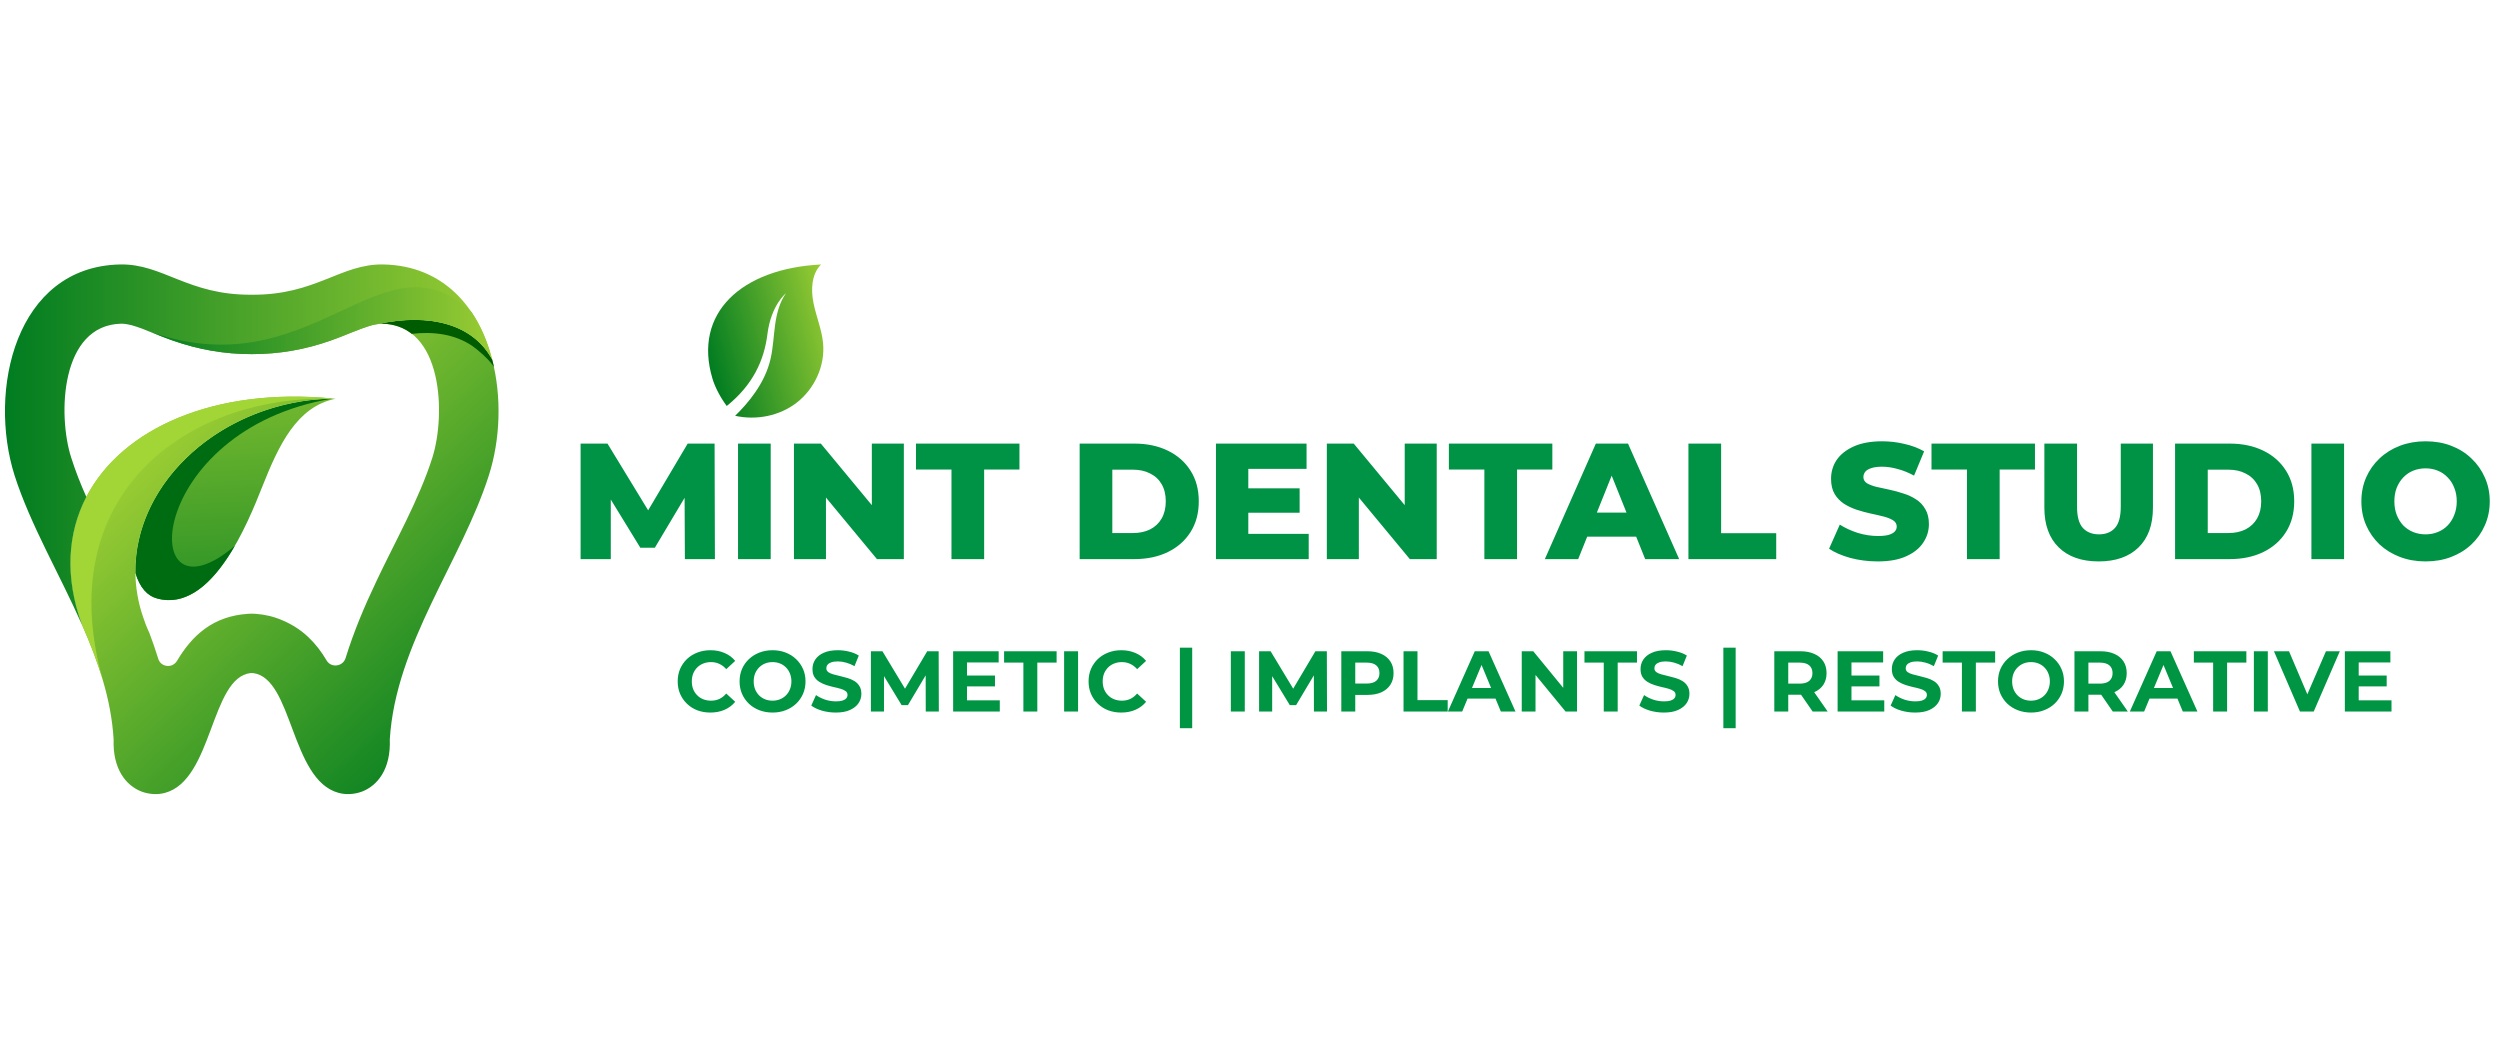
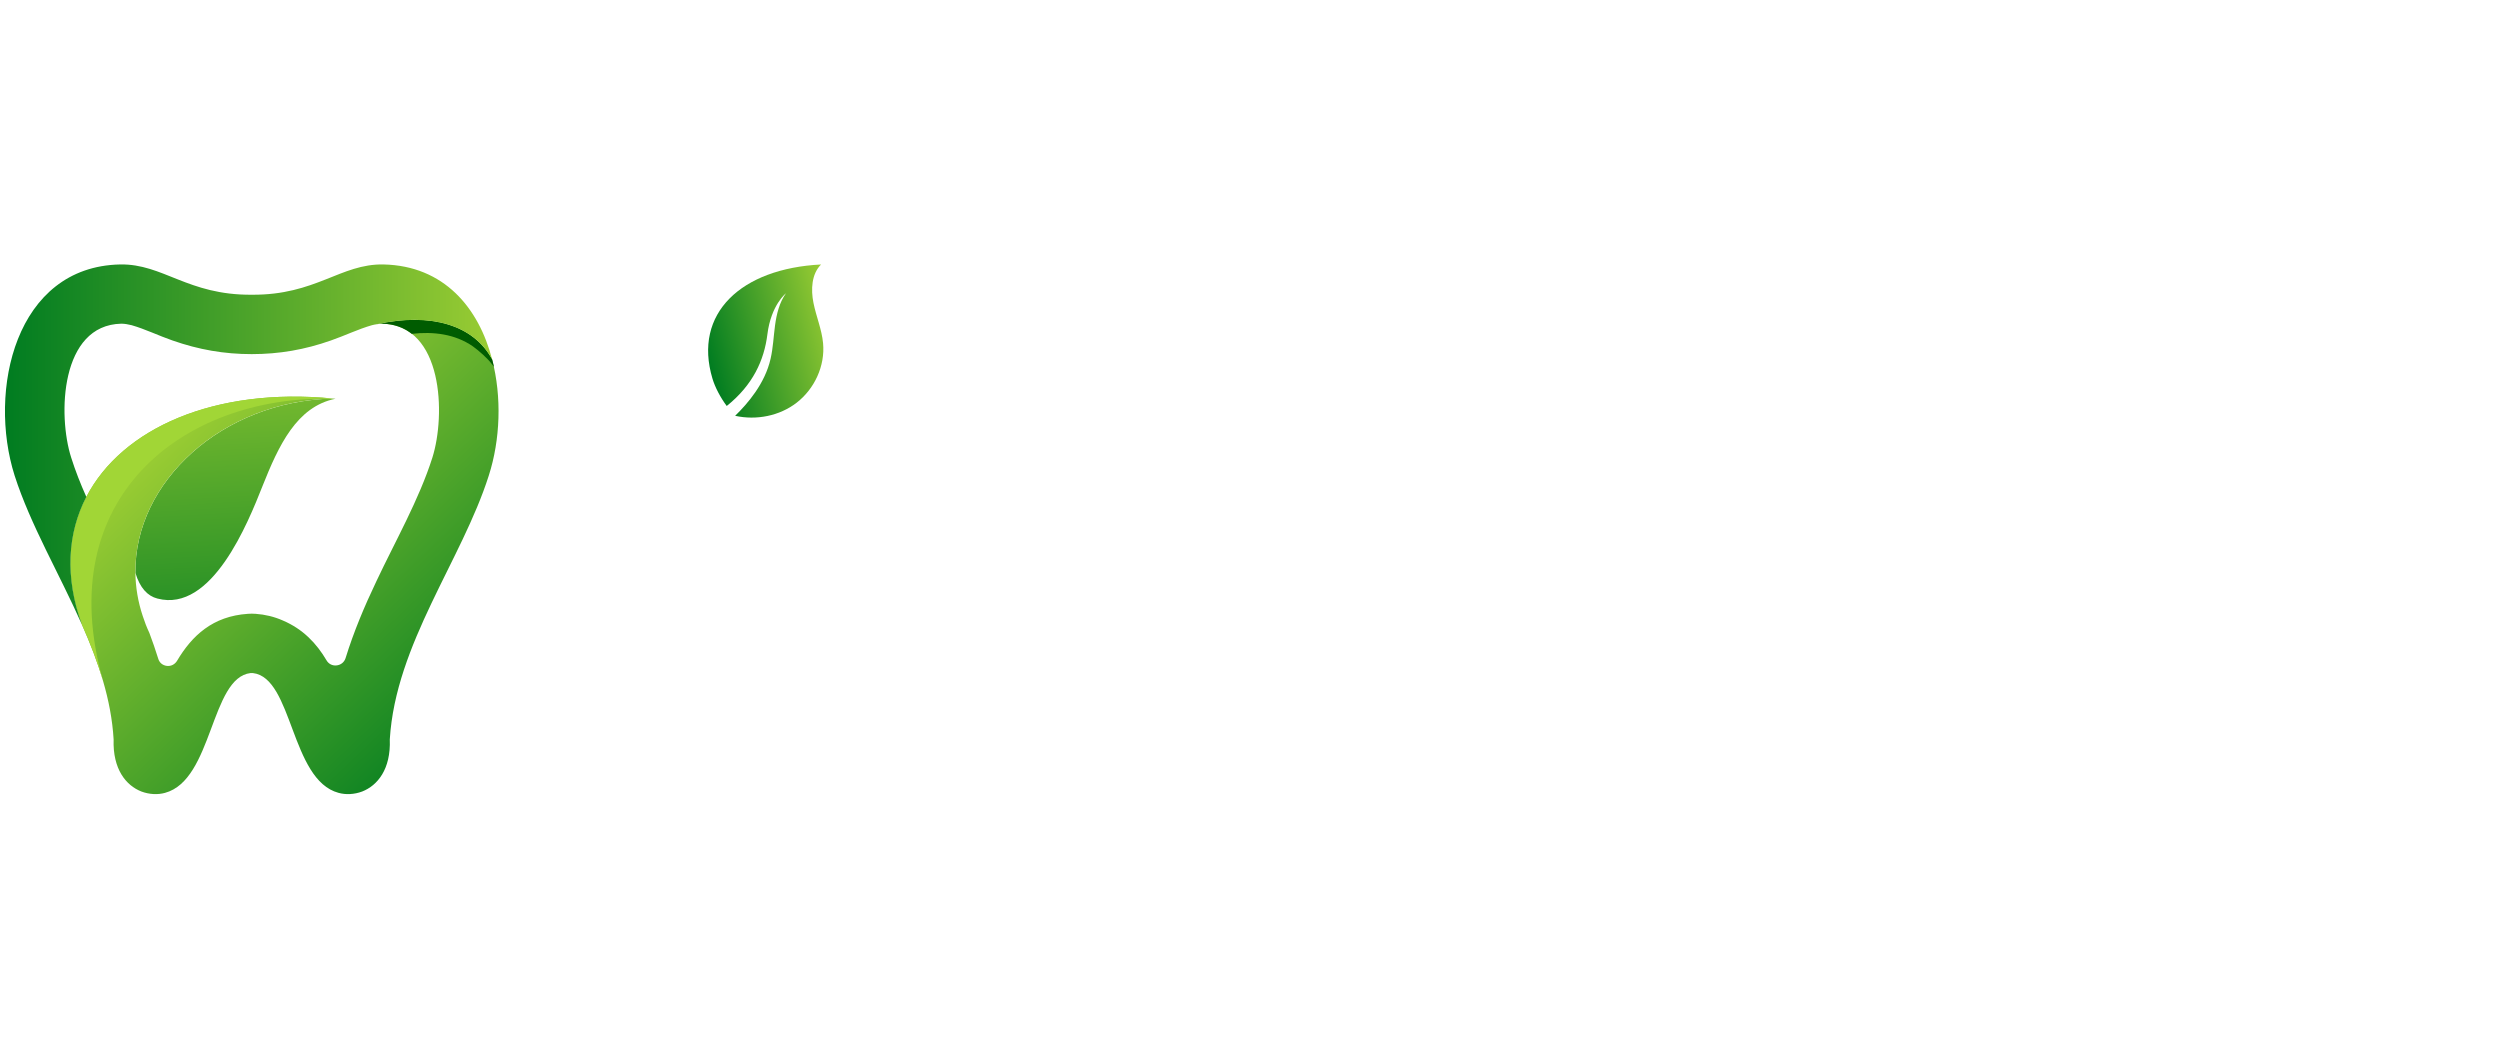
<svg xmlns="http://www.w3.org/2000/svg" width="307" height="130" viewBox="0 0 307 130" fill="none">
  <g clip-path="url(#clip0_2110_2018)">
    <g clip-path="url(#clip1_2110_2018)">
      <path fill-rule="evenodd" clip-rule="evenodd" d="M32.219 59.73C34.221 54.705 36.427 49.923 41.209 48.964C41.086 48.964 40.984 48.943 40.882 48.943C27.316 49.25 16.488 59.159 16.63 70.355C17.181 72.194 18.122 73.195 19.327 73.501C26.028 75.278 30.462 64.165 32.219 59.732V59.73Z" fill="url(#paint0_linear_2110_2018)" />
-       <path fill-rule="evenodd" clip-rule="evenodd" d="M38.324 49.104C25.963 50.514 16.484 59.871 16.627 70.352C17.178 72.191 18.119 73.192 19.323 73.498C19.507 73.56 19.67 73.58 19.854 73.621C23.634 74.234 26.637 70.822 28.844 67.022C16.606 77.483 17.709 52.741 40.877 48.941C39.998 48.982 39.161 49.044 38.323 49.105L38.324 49.104Z" fill="#006C11" />
      <path fill-rule="evenodd" clip-rule="evenodd" d="M10.601 61.017C8.292 65.47 7.925 70.864 10.07 76.727C12.073 81.242 13.666 85.9 13.952 90.804C13.83 94.461 15.485 96.463 17.364 97.198C18.345 97.566 19.387 97.607 20.265 97.362C26.148 95.768 25.842 83.224 30.765 82.652H31.052C35.975 83.225 35.669 95.769 41.574 97.362C42.453 97.607 43.495 97.566 44.475 97.198C46.354 96.463 48.009 94.46 47.866 90.804C48.581 79.077 56.712 68.799 60.023 58.401C61.433 54.008 61.637 48.758 60.431 44.14C58.122 39.85 52.831 38.379 46.293 39.809C46.518 39.769 46.722 39.748 46.947 39.748C54.424 39.911 54.751 50.964 53.096 56.194C51.462 61.342 48.541 66.45 46.232 71.353C44.761 74.438 43.433 77.585 42.431 80.833C42.268 81.323 41.859 81.65 41.348 81.712C40.837 81.773 40.367 81.548 40.102 81.099C38.876 79.015 37.221 77.258 34.729 76.195C33.667 75.725 32.544 75.46 31.4 75.378L30.909 75.358L30.439 75.378C26.128 75.664 23.574 78.054 21.735 81.159C21.469 81.588 21 81.834 20.489 81.772C19.978 81.71 19.57 81.384 19.427 80.873C19.101 79.811 18.732 78.768 18.344 77.726C18.017 77.031 17.751 76.337 17.527 75.643C16.934 73.866 16.648 72.088 16.627 70.351C16.485 59.155 27.312 49.246 40.879 48.939C26.332 47.529 14.973 52.597 10.601 61.014V61.017Z" fill="url(#paint1_linear_2110_2018)" />
      <path fill-rule="evenodd" clip-rule="evenodd" d="M60.66 45.062C60.598 44.755 60.517 44.449 60.435 44.142C58.126 39.852 52.835 38.381 46.297 39.811C46.521 39.771 46.726 39.75 46.95 39.75C48.421 39.79 49.606 40.24 50.566 40.996C53.202 40.689 55.878 41.016 58.064 42.528C58.799 43.059 59.903 44.02 60.434 44.755L60.658 45.062H60.66Z" fill="#005C01" />
      <path fill-rule="evenodd" clip-rule="evenodd" d="M10.605 61.012C8.296 65.466 7.929 70.86 10.074 76.723C11.076 78.971 11.953 81.258 12.648 83.588C6.254 61.053 22.516 48.671 40.454 48.958C40.597 48.938 40.74 48.938 40.883 48.938C26.336 47.528 14.977 52.595 10.605 61.012Z" fill="#A1D636" />
      <path fill-rule="evenodd" clip-rule="evenodd" d="M21.185 41.811C24.392 42.935 27.518 43.486 30.91 43.486C34.301 43.486 37.448 42.935 40.635 41.811C42.29 41.239 44.026 40.401 45.681 39.932C45.885 39.892 46.09 39.83 46.294 39.81C52.832 38.38 58.123 39.85 60.432 44.141C58.798 37.807 54.528 32.637 47.091 32.475C41.821 32.373 38.796 36.255 30.91 36.193C23.045 36.255 20.021 32.373 14.75 32.475C1.878 32.739 -1.513 47.981 1.796 58.401C3.737 64.449 7.293 70.456 10.071 76.728C7.926 70.864 8.294 65.47 10.602 61.017C9.887 59.423 9.254 57.81 8.743 56.195C7.068 50.965 7.415 39.912 14.893 39.749C15.321 39.749 15.73 39.831 16.159 39.933C17.814 40.404 19.53 41.241 21.185 41.812V41.811Z" fill="url(#paint2_linear_2110_2018)" />
-       <path fill-rule="evenodd" clip-rule="evenodd" d="M21.189 41.812C24.396 42.935 27.523 43.486 30.914 43.486C34.305 43.486 37.452 42.935 40.639 41.812C42.294 41.239 44.031 40.402 45.685 39.932C45.889 39.892 46.094 39.83 46.298 39.81C52.836 38.38 58.127 39.85 60.436 44.141C59.905 42.036 59.068 40.055 57.923 38.338C46.829 27.837 38.288 48.37 17.695 40.463C18.859 40.892 20.045 41.423 21.189 41.812Z" fill="url(#paint3_linear_2110_2018)" />
    </g>
-     <path d="M87.228 87.502C86.657 87.502 86.125 87.41 85.631 87.227C85.145 87.037 84.722 86.769 84.363 86.424C84.003 86.078 83.721 85.673 83.517 85.208C83.32 84.743 83.221 84.231 83.221 83.675C83.221 83.118 83.32 82.607 83.517 82.142C83.721 81.677 84.003 81.271 84.363 80.926C84.729 80.581 85.156 80.316 85.642 80.133C86.128 79.943 86.66 79.847 87.238 79.847C87.88 79.847 88.458 79.96 88.972 80.186C89.494 80.404 89.931 80.728 90.283 81.159L89.184 82.173C88.93 81.884 88.648 81.669 88.338 81.528C88.028 81.38 87.689 81.306 87.323 81.306C86.978 81.306 86.66 81.363 86.371 81.476C86.082 81.588 85.832 81.751 85.621 81.962C85.409 82.173 85.244 82.424 85.124 82.713C85.011 83.002 84.955 83.322 84.955 83.675C84.955 84.027 85.011 84.348 85.124 84.637C85.244 84.926 85.409 85.176 85.621 85.387C85.832 85.599 86.082 85.761 86.371 85.874C86.66 85.987 86.978 86.043 87.323 86.043C87.689 86.043 88.028 85.972 88.338 85.831C88.648 85.683 88.93 85.461 89.184 85.165L90.283 86.18C89.931 86.61 89.494 86.938 88.972 87.164C88.458 87.389 87.876 87.502 87.228 87.502ZM94.879 87.502C94.294 87.502 93.752 87.407 93.251 87.216C92.758 87.026 92.328 86.758 91.962 86.413C91.602 86.068 91.32 85.662 91.116 85.197C90.918 84.732 90.82 84.224 90.82 83.675C90.82 83.125 90.918 82.618 91.116 82.152C91.32 81.687 91.606 81.282 91.972 80.936C92.339 80.591 92.769 80.323 93.262 80.133C93.755 79.943 94.291 79.847 94.869 79.847C95.454 79.847 95.99 79.943 96.476 80.133C96.969 80.323 97.396 80.591 97.755 80.936C98.122 81.282 98.407 81.687 98.612 82.152C98.816 82.61 98.918 83.118 98.918 83.675C98.918 84.224 98.816 84.735 98.612 85.208C98.407 85.673 98.122 86.078 97.755 86.424C97.396 86.762 96.969 87.026 96.476 87.216C95.99 87.407 95.457 87.502 94.879 87.502ZM94.869 86.043C95.2 86.043 95.503 85.987 95.778 85.874C96.06 85.761 96.307 85.599 96.518 85.387C96.73 85.176 96.892 84.926 97.005 84.637C97.124 84.348 97.184 84.027 97.184 83.675C97.184 83.322 97.124 83.002 97.005 82.713C96.892 82.424 96.73 82.173 96.518 81.962C96.314 81.751 96.071 81.588 95.789 81.476C95.507 81.363 95.2 81.306 94.869 81.306C94.538 81.306 94.231 81.363 93.949 81.476C93.674 81.588 93.431 81.751 93.22 81.962C93.008 82.173 92.843 82.424 92.723 82.713C92.61 83.002 92.554 83.322 92.554 83.675C92.554 84.02 92.61 84.341 92.723 84.637C92.843 84.926 93.005 85.176 93.209 85.387C93.421 85.599 93.667 85.761 93.949 85.874C94.231 85.987 94.538 86.043 94.869 86.043ZM102.637 87.502C102.045 87.502 101.478 87.424 100.935 87.269C100.392 87.107 99.955 86.899 99.624 86.645L100.205 85.356C100.523 85.581 100.896 85.768 101.326 85.916C101.763 86.057 102.204 86.127 102.648 86.127C102.986 86.127 103.257 86.096 103.462 86.032C103.673 85.962 103.828 85.867 103.927 85.747C104.025 85.627 104.075 85.49 104.075 85.335C104.075 85.137 103.997 84.982 103.842 84.869C103.687 84.749 103.483 84.654 103.229 84.584C102.975 84.506 102.693 84.436 102.383 84.373C102.08 84.302 101.774 84.217 101.463 84.119C101.16 84.02 100.882 83.893 100.628 83.738C100.374 83.583 100.167 83.379 100.004 83.125C99.849 82.871 99.772 82.547 99.772 82.152C99.772 81.729 99.885 81.345 100.11 81C100.343 80.647 100.688 80.369 101.146 80.165C101.611 79.953 102.193 79.847 102.891 79.847C103.356 79.847 103.814 79.904 104.265 80.017C104.716 80.122 105.114 80.284 105.46 80.503L104.931 81.803C104.586 81.606 104.24 81.462 103.895 81.37C103.55 81.271 103.211 81.222 102.88 81.222C102.549 81.222 102.278 81.261 102.066 81.338C101.855 81.416 101.703 81.518 101.611 81.645C101.52 81.765 101.474 81.906 101.474 82.068C101.474 82.258 101.552 82.413 101.707 82.533C101.862 82.646 102.066 82.737 102.32 82.808C102.574 82.878 102.852 82.949 103.155 83.019C103.465 83.09 103.772 83.171 104.075 83.262C104.385 83.354 104.667 83.477 104.921 83.632C105.174 83.787 105.379 83.992 105.534 84.246C105.696 84.499 105.777 84.82 105.777 85.208C105.777 85.624 105.661 86.004 105.428 86.35C105.195 86.695 104.847 86.973 104.381 87.185C103.923 87.396 103.342 87.502 102.637 87.502ZM106.947 87.375V79.974H108.364L111.514 85.197H110.764L113.862 79.974H115.268L115.289 87.375H113.682L113.671 82.438H113.967L111.493 86.593H110.722L108.195 82.438H108.554V87.375H106.947ZM118.62 82.956H122.183V84.288H118.62V82.956ZM118.747 86.001H122.775V87.375H117.045V79.974H122.637V81.349H118.747V86.001ZM125.671 87.375V81.37H123.302V79.974H129.751V81.37H127.383V87.375H125.671ZM130.673 87.375V79.974H132.386V87.375H130.673ZM137.684 87.502C137.113 87.502 136.581 87.41 136.087 87.227C135.601 87.037 135.178 86.769 134.819 86.424C134.459 86.078 134.177 85.673 133.973 85.208C133.776 84.743 133.677 84.231 133.677 83.675C133.677 83.118 133.776 82.607 133.973 82.142C134.177 81.677 134.459 81.271 134.819 80.926C135.185 80.581 135.612 80.316 136.098 80.133C136.584 79.943 137.116 79.847 137.694 79.847C138.336 79.847 138.914 79.96 139.428 80.186C139.95 80.404 140.387 80.728 140.739 81.159L139.64 82.173C139.386 81.884 139.104 81.669 138.794 81.528C138.484 81.38 138.145 81.306 137.779 81.306C137.434 81.306 137.116 81.363 136.827 81.476C136.538 81.588 136.288 81.751 136.077 81.962C135.865 82.173 135.7 82.424 135.58 82.713C135.467 83.002 135.411 83.322 135.411 83.675C135.411 84.027 135.467 84.348 135.58 84.637C135.7 84.926 135.865 85.176 136.077 85.387C136.288 85.599 136.538 85.761 136.827 85.874C137.116 85.987 137.434 86.043 137.779 86.043C138.145 86.043 138.484 85.972 138.794 85.831C139.104 85.683 139.386 85.461 139.64 85.165L140.739 86.18C140.387 86.61 139.95 86.938 139.428 87.164C138.914 87.389 138.332 87.502 137.684 87.502ZM144.89 89.426V79.53H146.402V89.426H144.89ZM151.147 87.375V79.974H152.859V87.375H151.147ZM154.616 87.375V79.974H156.032L159.183 85.197H158.432L161.53 79.974H162.936L162.957 87.375H161.35L161.34 82.438H161.636L159.162 86.593H158.39L155.863 82.438H156.223V87.375H154.616ZM164.713 87.375V79.974H167.916C168.579 79.974 169.15 80.084 169.629 80.302C170.108 80.514 170.478 80.82 170.739 81.222C171 81.624 171.13 82.103 171.13 82.66C171.13 83.21 171 83.685 170.739 84.087C170.478 84.489 170.108 84.799 169.629 85.017C169.15 85.229 168.579 85.335 167.916 85.335H165.664L166.426 84.563V87.375H164.713ZM166.426 84.753L165.664 83.939H167.821C168.35 83.939 168.745 83.826 169.005 83.601C169.266 83.375 169.397 83.061 169.397 82.66C169.397 82.251 169.266 81.934 169.005 81.708C168.745 81.483 168.35 81.37 167.821 81.37H165.664L166.426 80.556V84.753ZM172.353 87.375V79.974H174.066V85.98H177.777V87.375H172.353ZM177.802 87.375L181.101 79.974H182.792L186.102 87.375H184.304L181.598 80.841H182.274L179.557 87.375H177.802ZM179.452 85.789L179.906 84.489H183.712L184.177 85.789H179.452ZM186.869 87.375V79.974H188.286L192.652 85.303H191.965V79.974H193.657V87.375H192.251L187.874 82.047H188.561V87.375H186.869ZM196.941 87.375V81.37H194.573V79.974H201.022V81.37H198.653V87.375H196.941ZM204.323 87.502C203.731 87.502 203.164 87.424 202.621 87.269C202.078 87.107 201.641 86.899 201.31 86.645L201.892 85.356C202.209 85.581 202.582 85.768 203.012 85.916C203.449 86.057 203.89 86.127 204.334 86.127C204.672 86.127 204.943 86.096 205.148 86.032C205.359 85.962 205.514 85.867 205.613 85.747C205.712 85.627 205.761 85.49 205.761 85.335C205.761 85.137 205.684 84.982 205.528 84.869C205.373 84.749 205.169 84.654 204.915 84.584C204.662 84.506 204.38 84.436 204.069 84.373C203.766 84.302 203.46 84.217 203.15 84.119C202.847 84.02 202.568 83.893 202.314 83.738C202.061 83.583 201.853 83.379 201.691 83.125C201.536 82.871 201.458 82.547 201.458 82.152C201.458 81.729 201.571 81.345 201.796 81C202.029 80.647 202.374 80.369 202.833 80.165C203.298 79.953 203.879 79.847 204.577 79.847C205.042 79.847 205.5 79.904 205.951 80.017C206.402 80.122 206.801 80.284 207.146 80.503L206.617 81.803C206.272 81.606 205.927 81.462 205.581 81.37C205.236 81.271 204.898 81.222 204.566 81.222C204.235 81.222 203.964 81.261 203.752 81.338C203.541 81.416 203.389 81.518 203.298 81.645C203.206 81.765 203.16 81.906 203.16 82.068C203.16 82.258 203.238 82.413 203.393 82.533C203.548 82.646 203.752 82.737 204.006 82.808C204.26 82.878 204.538 82.949 204.841 83.019C205.151 83.09 205.458 83.171 205.761 83.262C206.071 83.354 206.353 83.477 206.607 83.632C206.861 83.787 207.065 83.992 207.22 84.246C207.382 84.499 207.463 84.82 207.463 85.208C207.463 85.624 207.347 86.004 207.114 86.35C206.882 86.695 206.533 86.973 206.068 87.185C205.61 87.396 205.028 87.502 204.323 87.502ZM211.628 89.426V79.53H213.139V89.426H211.628ZM217.884 87.375V79.974H221.088C221.75 79.974 222.321 80.084 222.8 80.302C223.28 80.514 223.65 80.82 223.911 81.222C224.171 81.624 224.302 82.103 224.302 82.66C224.302 83.21 224.171 83.685 223.911 84.087C223.65 84.482 223.28 84.785 222.8 84.996C222.321 85.208 221.75 85.313 221.088 85.313H218.836L219.597 84.563V87.375H217.884ZM222.589 87.375L220.739 84.69H222.568L224.439 87.375H222.589ZM219.597 84.753L218.836 83.95H220.993C221.521 83.95 221.916 83.837 222.177 83.611C222.437 83.379 222.568 83.061 222.568 82.66C222.568 82.251 222.437 81.934 222.177 81.708C221.916 81.483 221.521 81.37 220.993 81.37H218.836L219.597 80.556V84.753ZM227.234 82.956H230.797V84.288H227.234V82.956ZM227.361 86.001H231.389V87.375H225.659V79.974H231.251V81.349H227.361V86.001ZM235.183 87.502C234.591 87.502 234.024 87.424 233.481 87.269C232.938 87.107 232.501 86.899 232.17 86.645L232.752 85.356C233.069 85.581 233.442 85.768 233.872 85.916C234.309 86.057 234.75 86.127 235.194 86.127C235.532 86.127 235.803 86.096 236.008 86.032C236.219 85.962 236.374 85.867 236.473 85.747C236.572 85.627 236.621 85.49 236.621 85.335C236.621 85.137 236.544 84.982 236.388 84.869C236.233 84.749 236.029 84.654 235.775 84.584C235.522 84.506 235.24 84.436 234.93 84.373C234.626 84.302 234.32 84.217 234.01 84.119C233.707 84.02 233.428 83.893 233.175 83.738C232.921 83.583 232.713 83.379 232.551 83.125C232.396 82.871 232.318 82.547 232.318 82.152C232.318 81.729 232.431 81.345 232.656 81C232.889 80.647 233.234 80.369 233.693 80.165C234.158 79.953 234.739 79.847 235.437 79.847C235.902 79.847 236.36 79.904 236.811 80.017C237.262 80.122 237.661 80.284 238.006 80.503L237.477 81.803C237.132 81.606 236.787 81.462 236.441 81.37C236.096 81.271 235.758 81.222 235.426 81.222C235.095 81.222 234.824 81.261 234.612 81.338C234.401 81.416 234.249 81.518 234.158 81.645C234.066 81.765 234.02 81.906 234.02 82.068C234.02 82.258 234.098 82.413 234.253 82.533C234.408 82.646 234.612 82.737 234.866 82.808C235.12 82.878 235.398 82.949 235.701 83.019C236.011 83.09 236.318 83.171 236.621 83.262C236.931 83.354 237.213 83.477 237.467 83.632C237.721 83.787 237.925 83.992 238.08 84.246C238.242 84.499 238.323 84.82 238.323 85.208C238.323 85.624 238.207 86.004 237.974 86.35C237.742 86.695 237.393 86.973 236.928 87.185C236.47 87.396 235.888 87.502 235.183 87.502ZM240.923 87.375V81.37H238.555V79.974H245.004V81.37H242.636V87.375H240.923ZM249.417 87.502C248.832 87.502 248.289 87.407 247.789 87.216C247.296 87.026 246.866 86.758 246.499 86.413C246.14 86.068 245.858 85.662 245.653 85.197C245.456 84.732 245.357 84.224 245.357 83.675C245.357 83.125 245.456 82.618 245.653 82.152C245.858 81.687 246.143 81.282 246.51 80.936C246.876 80.591 247.306 80.323 247.799 80.133C248.293 79.943 248.829 79.847 249.406 79.847C249.991 79.847 250.527 79.943 251.013 80.133C251.507 80.323 251.933 80.591 252.293 80.936C252.659 81.282 252.945 81.687 253.149 82.152C253.353 82.61 253.456 83.118 253.456 83.675C253.456 84.224 253.353 84.735 253.149 85.208C252.945 85.673 252.659 86.078 252.293 86.424C251.933 86.762 251.507 87.026 251.013 87.216C250.527 87.407 249.995 87.502 249.417 87.502ZM249.406 86.043C249.738 86.043 250.041 85.987 250.316 85.874C250.598 85.761 250.844 85.599 251.056 85.387C251.267 85.176 251.429 84.926 251.542 84.637C251.662 84.348 251.722 84.027 251.722 83.675C251.722 83.322 251.662 83.002 251.542 82.713C251.429 82.424 251.267 82.173 251.056 81.962C250.851 81.751 250.608 81.588 250.326 81.476C250.044 81.363 249.738 81.306 249.406 81.306C249.075 81.306 248.769 81.363 248.487 81.476C248.212 81.588 247.969 81.751 247.757 81.962C247.546 82.173 247.38 82.424 247.26 82.713C247.148 83.002 247.091 83.322 247.091 83.675C247.091 84.02 247.148 84.341 247.26 84.637C247.38 84.926 247.542 85.176 247.747 85.387C247.958 85.599 248.205 85.761 248.487 85.874C248.769 85.987 249.075 86.043 249.406 86.043ZM254.743 87.375V79.974H257.946C258.609 79.974 259.18 80.084 259.659 80.302C260.138 80.514 260.508 80.82 260.769 81.222C261.03 81.624 261.16 82.103 261.16 82.66C261.16 83.21 261.03 83.685 260.769 84.087C260.508 84.482 260.138 84.785 259.659 84.996C259.18 85.208 258.609 85.313 257.946 85.313H255.694L256.456 84.563V87.375H254.743ZM259.448 87.375L257.597 84.69H259.426L261.298 87.375H259.448ZM256.456 84.753L255.694 83.95H257.851C258.38 83.95 258.774 83.837 259.035 83.611C259.296 83.379 259.426 83.061 259.426 82.66C259.426 82.251 259.296 81.934 259.035 81.708C258.774 81.483 258.38 81.37 257.851 81.37H255.694L256.456 80.556V84.753ZM261.545 87.375L264.843 79.974H266.535L269.844 87.375H268.047L265.34 80.841H266.017L263.3 87.375H261.545ZM263.194 85.789L263.648 84.489H267.454L267.92 85.789H263.194ZM271.773 87.375V81.37H269.405V79.974H275.854V81.37H273.486V87.375H271.773ZM276.775 87.375V79.974H278.488V87.375H276.775ZM282.434 87.375L279.241 79.974H281.091L283.882 86.529H282.793L285.626 79.974H287.329L284.125 87.375H282.434ZM289.522 82.956H293.085V84.288H289.522V82.956ZM289.649 86.001H293.677V87.375H287.947V79.974H293.539V81.349H289.649V86.001Z" fill="#009543" />
-     <path d="M71.297 68.658V54.474H74.6L80.476 64.119H78.734L84.448 54.474H87.751L87.791 68.658H84.103L84.063 60.087H84.691L80.416 67.26H78.632L74.235 60.087H75.005V68.658H71.297ZM90.63 68.658V54.474H94.642V68.658H90.63ZM97.497 68.658V54.474H100.799L108.621 63.917H107.061V54.474H110.992V68.658H107.689L99.867 59.216H101.428V68.658H97.497ZM116.841 68.658V57.656H112.484V54.474H125.189V57.656H120.853V68.658H116.841ZM132.581 68.658V54.474H139.288C140.855 54.474 142.232 54.765 143.421 55.346C144.61 55.926 145.535 56.744 146.197 57.797C146.873 58.851 147.21 60.107 147.21 61.566C147.21 63.012 146.873 64.268 146.197 65.335C145.535 66.389 144.61 67.206 143.421 67.787C142.232 68.368 140.855 68.658 139.288 68.658H132.581ZM136.593 65.457H139.126C139.936 65.457 140.638 65.308 141.233 65.011C141.841 64.7 142.314 64.254 142.651 63.673C142.989 63.079 143.158 62.377 143.158 61.566C143.158 60.742 142.989 60.04 142.651 59.459C142.314 58.878 141.841 58.439 141.233 58.142C140.638 57.831 139.936 57.676 139.126 57.676H136.593V65.457ZM153.009 59.965H159.594V62.964H153.009V59.965ZM153.293 65.558H160.709V68.658H149.321V54.474H160.446V57.574H153.293V65.558ZM162.935 68.658V54.474H166.238L174.06 63.917H172.499V54.474H176.43V68.658H173.128L165.306 59.216H166.866V68.658H162.935ZM182.28 68.658V57.656H177.923V54.474H190.628V57.656H186.292V68.658H182.28ZM189.708 68.658L195.969 54.474H199.921L206.202 68.658H202.028L197.124 56.44H198.705L193.801 68.658H189.708ZM193.133 65.903L194.166 62.944H201.096L202.129 65.903H193.133ZM207.339 68.658V54.474H211.352V65.477H218.119V68.658H207.339ZM230.588 68.942C229.427 68.942 228.306 68.8 227.225 68.516C226.158 68.219 225.286 67.841 224.611 67.382L225.928 64.423C226.563 64.829 227.292 65.166 228.116 65.436C228.954 65.693 229.785 65.821 230.609 65.821C231.163 65.821 231.608 65.774 231.946 65.68C232.284 65.572 232.527 65.436 232.676 65.274C232.838 65.099 232.919 64.896 232.919 64.666C232.919 64.342 232.77 64.085 232.473 63.896C232.176 63.707 231.791 63.552 231.318 63.43C230.845 63.309 230.318 63.187 229.737 63.066C229.17 62.944 228.596 62.789 228.015 62.6C227.448 62.41 226.928 62.167 226.455 61.87C225.982 61.559 225.597 61.161 225.3 60.675C225.003 60.175 224.854 59.547 224.854 58.79C224.854 57.939 225.084 57.169 225.543 56.48C226.016 55.791 226.718 55.237 227.65 54.819C228.582 54.4 229.744 54.191 231.136 54.191C232.068 54.191 232.979 54.299 233.871 54.515C234.776 54.717 235.58 55.021 236.282 55.426L235.046 58.405C234.371 58.041 233.702 57.77 233.04 57.595C232.378 57.406 231.737 57.311 231.115 57.311C230.561 57.311 230.116 57.372 229.778 57.493C229.44 57.601 229.197 57.75 229.048 57.939C228.9 58.128 228.826 58.344 228.826 58.588C228.826 58.898 228.967 59.148 229.251 59.337C229.548 59.513 229.933 59.661 230.406 59.783C230.892 59.891 231.419 60.006 231.987 60.127C232.567 60.249 233.142 60.404 233.709 60.594C234.29 60.769 234.817 61.012 235.289 61.323C235.762 61.62 236.14 62.019 236.424 62.519C236.721 63.005 236.87 63.62 236.87 64.362C236.87 65.186 236.634 65.95 236.161 66.652C235.701 67.341 235.006 67.895 234.074 68.314C233.155 68.733 231.993 68.942 230.588 68.942ZM241.544 68.658V57.656H237.188V54.474H249.893V57.656H245.557V68.658H241.544ZM257.715 68.942C255.621 68.942 253.986 68.368 252.811 67.219C251.636 66.071 251.048 64.444 251.048 62.336V54.474H255.06V62.215C255.06 63.43 255.297 64.302 255.769 64.829C256.256 65.355 256.918 65.619 257.755 65.619C258.593 65.619 259.248 65.355 259.721 64.829C260.194 64.302 260.43 63.43 260.43 62.215V54.474H264.381V62.336C264.381 64.444 263.794 66.071 262.618 67.219C261.443 68.368 259.809 68.942 257.715 68.942ZM267.099 68.658V54.474H273.806C275.373 54.474 276.751 54.765 277.94 55.346C279.129 55.926 280.054 56.744 280.716 57.797C281.391 58.851 281.729 60.107 281.729 61.566C281.729 63.012 281.391 64.268 280.716 65.335C280.054 66.389 279.129 67.206 277.94 67.787C276.751 68.368 275.373 68.658 273.806 68.658H267.099ZM271.111 65.457H273.644C274.455 65.457 275.157 65.308 275.751 65.011C276.359 64.7 276.832 64.254 277.17 63.673C277.507 63.079 277.676 62.377 277.676 61.566C277.676 60.742 277.507 60.04 277.17 59.459C276.832 58.878 276.359 58.439 275.751 58.142C275.157 57.831 274.455 57.676 273.644 57.676H271.111V65.457ZM283.84 68.658V54.474H287.852V68.658H283.84ZM297.859 68.942C296.724 68.942 295.677 68.76 294.718 68.395C293.759 68.03 292.922 67.517 292.206 66.855C291.503 66.179 290.956 65.396 290.564 64.504C290.173 63.613 289.977 62.633 289.977 61.566C289.977 60.499 290.173 59.52 290.564 58.628C290.956 57.736 291.503 56.96 292.206 56.298C292.922 55.622 293.759 55.102 294.718 54.738C295.677 54.373 296.724 54.191 297.859 54.191C299.007 54.191 300.054 54.373 301 54.738C301.959 55.102 302.79 55.622 303.492 56.298C304.194 56.96 304.742 57.736 305.133 58.628C305.539 59.52 305.741 60.499 305.741 61.566C305.741 62.633 305.539 63.62 305.133 64.525C304.742 65.416 304.194 66.193 303.492 66.855C302.79 67.517 301.959 68.03 301 68.395C300.054 68.76 299.007 68.942 297.859 68.942ZM297.859 65.619C298.399 65.619 298.899 65.524 299.358 65.335C299.831 65.146 300.236 64.876 300.574 64.525C300.925 64.16 301.196 63.728 301.385 63.228C301.587 62.728 301.689 62.174 301.689 61.566C301.689 60.945 301.587 60.391 301.385 59.905C301.196 59.405 300.925 58.979 300.574 58.628C300.236 58.263 299.831 57.986 299.358 57.797C298.899 57.608 298.399 57.514 297.859 57.514C297.319 57.514 296.812 57.608 296.339 57.797C295.88 57.986 295.475 58.263 295.123 58.628C294.786 58.979 294.516 59.405 294.313 59.905C294.124 60.391 294.029 60.945 294.029 61.566C294.029 62.174 294.124 62.728 294.313 63.228C294.516 63.728 294.786 64.16 295.123 64.525C295.475 64.876 295.88 65.146 296.339 65.335C296.812 65.524 297.319 65.619 297.859 65.619Z" fill="#009245" />
    <path d="M90.275 51.06C91.816 49.556 93.923 47.127 94.625 44.074C94.938 42.714 94.992 41.314 95.178 39.932C95.368 38.55 95.708 37.15 96.515 36.017C96.515 36.017 94.684 37.445 94.236 41.056C93.841 44.237 92.455 47.286 89.242 49.855C88.458 48.795 87.81 47.562 87.489 46.489C85.087 38.459 91.046 32.972 100.828 32.478C99.659 33.643 99.559 35.541 99.895 37.2C100.226 38.858 100.914 40.453 101.073 42.134C101.34 44.948 100.008 47.766 97.829 49.452C95.735 51.074 92.89 51.64 90.271 51.06H90.275Z" fill="url(#paint4_linear_2110_2018)" />
  </g>
  <defs>
    <linearGradient id="paint0_linear_2110_2018" x1="44.476" y1="86.895" x2="41.512" y2="35.375" gradientUnits="userSpaceOnUse">
      <stop stop-color="#007C21" />
      <stop offset="1" stop-color="#99CC33" />
    </linearGradient>
    <linearGradient id="paint1_linear_2110_2018" x1="67.841" y1="84.528" x2="30.138" y2="44.887" gradientUnits="userSpaceOnUse">
      <stop stop-color="#007C21" />
      <stop offset="1" stop-color="#99CC33" />
    </linearGradient>
    <linearGradient id="paint2_linear_2110_2018" x1="0.61" y1="54.6" x2="60.432" y2="54.6" gradientUnits="userSpaceOnUse">
      <stop stop-color="#007C21" />
      <stop offset="1" stop-color="#99CC33" />
    </linearGradient>
    <linearGradient id="paint3_linear_2110_2018" x1="17.695" y1="39.709" x2="60.436" y2="39.709" gradientUnits="userSpaceOnUse">
      <stop stop-color="#007C21" />
      <stop offset="1" stop-color="#99CC33" />
    </linearGradient>
    <linearGradient id="paint4_linear_2110_2018" x1="86.914" y1="44.267" x2="102.824" y2="40.165" gradientUnits="userSpaceOnUse">
      <stop stop-color="#007C21" />
      <stop offset="1" stop-color="#99CC33" />
    </linearGradient>
    <clipPath id="clip0_2110_2018">
      <rect x="0.605" width="306" height="130" rx="16" fill="white" />
    </clipPath>
    <clipPath id="clip1_2110_2018">
      <rect width="60.612" height="65.044" fill="white" transform="translate(0.605 32.478)" />
    </clipPath>
  </defs>
</svg>